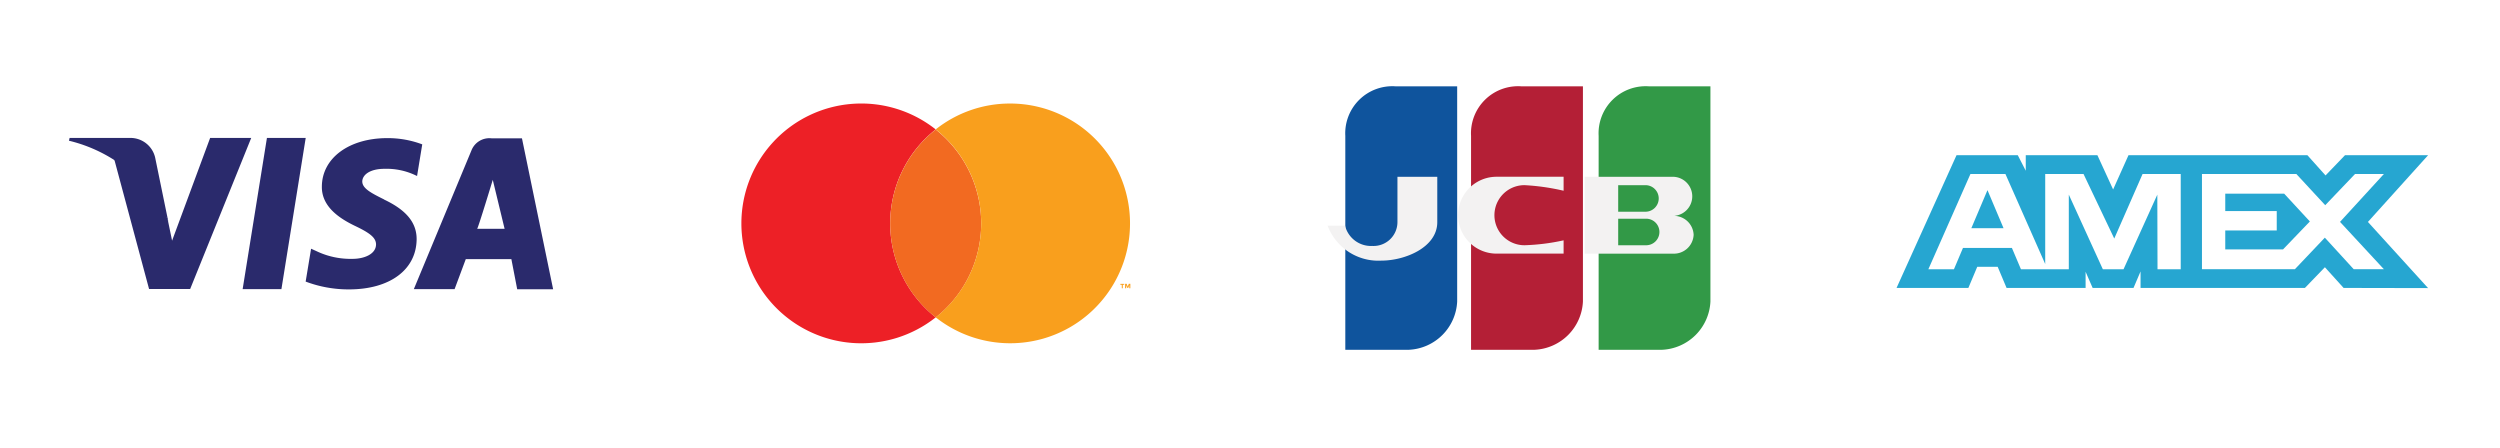
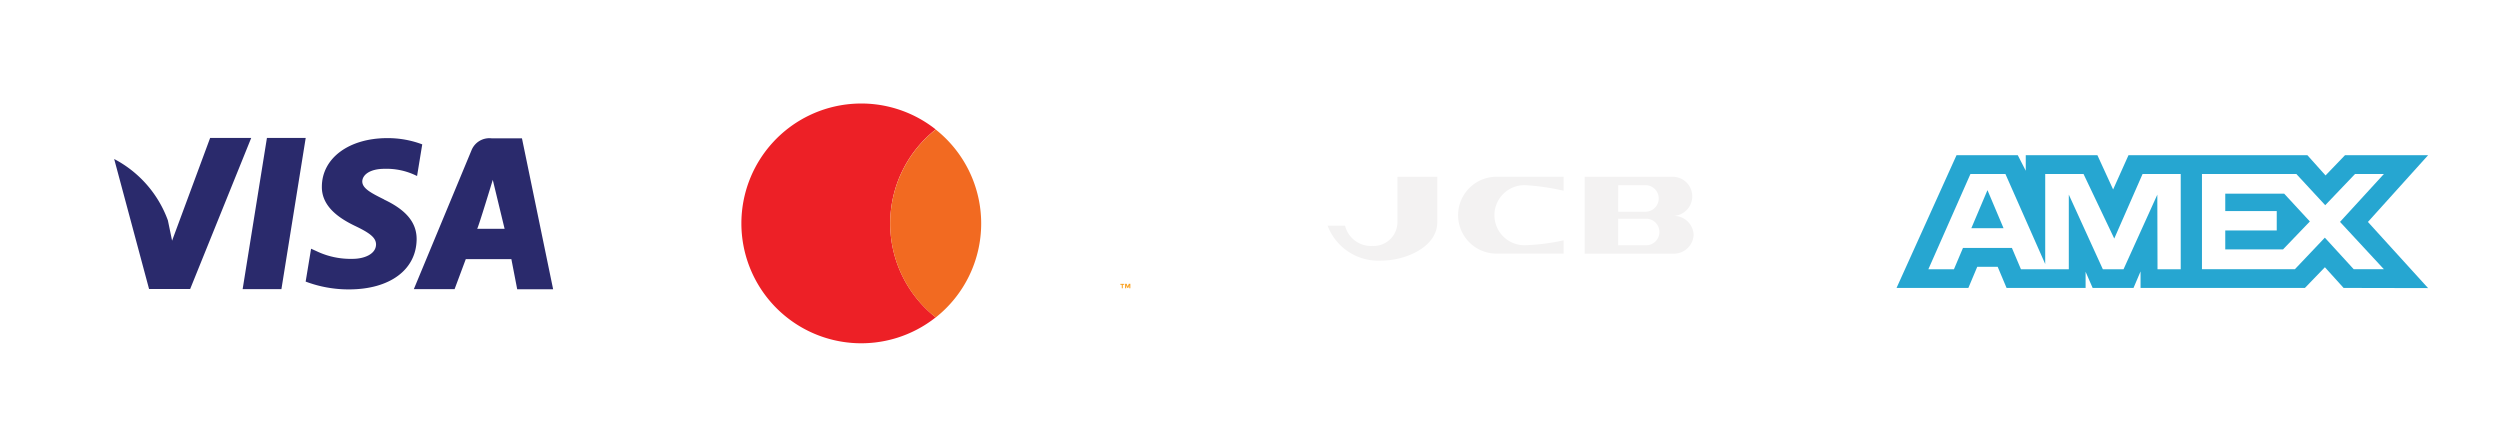
<svg xmlns="http://www.w3.org/2000/svg" width="145" height="26" viewBox="0 0 145 26">
  <rect x="0" y="0" width="145" height="26" fill="#808080" stroke="none" />
  <defs>
    <clipPath id="clip-Artboard_3">
      <rect width="145" height="26" />
    </clipPath>
  </defs>
  <g id="Artboard_3" data-name="Artboard – 3" clip-path="url(#clip-Artboard_3)">
    <rect width="145" height="26" fill="#fff" />
    <g id="Group_7985" data-name="Group 7985" transform="translate(-4599 4207)">
      <path id="Path_7489" data-name="Path 7489" d="M21.714,113.966l-3.479,7.7H22.4l.516-1.227H24.1l.516,1.227H29.2v-.937l.408.937h2.371l.408-.957v.957H41.92l1.159-1.2,1.085,1.2,4.9.01-3.49-3.837,3.49-3.87h-4.82l-1.128,1.173-1.051-1.173H31.687l-.891,1.987-.911-1.987H25.729v.9l-.462-.9Zm.806,1.093h2.03l2.307,5.22v-5.22H29.08l1.782,3.743,1.642-3.743h2.213v5.524H33.371l-.011-4.328-1.96,4.328H30.2l-1.974-4.328v4.328H25.45l-.525-1.238H22.088l-.524,1.237H20.08Zm13.43,0h5.474l1.674,1.809,1.728-1.809H46.5l-2.544,2.776L46.5,120.58H44.75l-1.674-1.83-1.737,1.83h-5.39v-5.521Zm-12.442.935-.935,2.206H24.44ZM37.3,116.2v1.008h2.986v1.124H37.3v1.1h3.35l1.557-1.621-1.49-1.613H37.3Z" transform="translate(4690.765 -4311.966)" fill="#26a6d1" />
      <g id="jcb" transform="translate(4613.352 -4314.844)">
-         <path id="Path_616" data-name="Path 616" d="M78.94,128.131h3.688a2.94,2.94,0,0,0,2.8-2.8v-12.48h-3.57a2.732,2.732,0,0,0-2.918,2.877Z" transform="translate(-15.264)" fill="#0f549d" />
-         <path id="Path_617" data-name="Path 617" d="M194.583,128.131h3.688a2.941,2.941,0,0,0,2.8-2.8v-12.48H197.5a2.732,2.732,0,0,0-2.918,2.877v12.4Z" transform="translate(-123.613)" fill="#b41f36" />
-         <path id="Path_618" data-name="Path 618" d="M311.82,128.131h3.688a2.941,2.941,0,0,0,2.8-2.8v-12.48h-3.566a2.732,2.732,0,0,0-2.918,2.877v12.4h0Z" transform="translate(-233.455)" fill="#329947" />
        <g id="Group_10" data-name="Group 10" transform="translate(62.648 118.097)">
          <path id="Path_619" data-name="Path 619" d="M63.661,198.856H62.648a3.147,3.147,0,0,0,3.12,2.027c1.378,0,3.242-.77,3.242-2.229V196.02H66.7v2.634a1.387,1.387,0,0,1-1.459,1.378,1.551,1.551,0,0,1-1.58-1.176Z" transform="translate(-62.648 -196.02)" fill="#f3f2f2" />
          <path id="Path_620" data-name="Path 620" d="M305.359,199.379a1.146,1.146,0,0,1-1.215,1.094h-5.106v-4.458h5.106a1.135,1.135,0,0,1,0,2.27,1.146,1.146,0,0,1,1.215,1.094Zm-4.376-1.337h1.581a.77.77,0,0,0,0-1.54h-1.581Zm1.621,1.945a.77.77,0,0,0,0-1.54h-1.621v1.54H302.6Z" transform="translate(-284.128 -196.015)" fill="#f3f2f2" />
          <path id="Path_621" data-name="Path 621" d="M188.777,199.708v.77h-3.89a2.229,2.229,0,1,1,0-4.458h3.89v.811a12.941,12.941,0,0,0-2.27-.324,1.742,1.742,0,1,0,0,3.485,12.117,12.117,0,0,0,2.27-.285Z" transform="translate(-175.088 -196.021)" fill="#f3f2f2" />
        </g>
      </g>
      <g id="Group_2219" data-name="Group 2219" transform="translate(4278.583 -5229.288)">
        <path id="Path_629" data-name="Path 629" d="M525.726,85.083a6.939,6.939,0,0,1,2.64-5.452,6.953,6.953,0,1,0,0,10.9,6.939,6.939,0,0,1-2.64-5.448Z" transform="translate(-153.678 950.164)" fill="#ed2026" />
        <path id="Path_630" data-name="Path 630" d="M594.9,97.148a6.939,6.939,0,0,0,2.64,5.455,6.949,6.949,0,0,0,0-10.9,6.939,6.939,0,0,0-2.64,5.445Z" transform="translate(-222.852 938.098)" fill="#f26a21" />
        <path id="Path_631" data-name="Path 631" d="M715.342,172.641v-.2h-.082v-.055h.222v.055H715.4v.2Zm.436,0v-.181l-.059.155h-.064l-.059-.155v.18h-.061v-.26h.088l.064.166.064-.166h.088v.26h-.053Z" transform="translate(-329.862 866.367)" fill="#f99f1d" />
-         <path id="Path_632" data-name="Path 632" d="M623.014,78.13a6.921,6.921,0,0,0-4.314,1.5,6.949,6.949,0,0,1,0,10.9,6.952,6.952,0,1,0,4.314-12.4Z" transform="translate(-244.012 950.163)" fill="#f99f1d" />
      </g>
      <g id="Group_2215" data-name="Group 2215" transform="translate(4603 -4199)">
        <path id="Path_616-2" data-name="Path 616" d="M67.66,103l-1.409,8.771H68.5L69.909,103Zm6.8,3.57c-.787-.389-1.27-.649-1.27-1.049.01-.361.406-.73,1.3-.73a3.921,3.921,0,0,1,1.678.325l.2.091.3-1.834a5.68,5.68,0,0,0-2.022-.362c-2.224,0-3.791,1.156-3.8,2.811-.019,1.217,1.121,1.9,1.974,2.305.871.417,1.168.687,1.168,1.055-.01.568-.705.831-1.353.831a4.583,4.583,0,0,1-2.114-.452l-.3-.136-.315,1.907a7.038,7.038,0,0,0,2.515.453c2.364,0,3.9-1.136,3.922-2.9.007-.967-.593-1.7-1.892-2.313h0Zm7.992-3.546H80.7a1.117,1.117,0,0,0-1.178.7L76.18,111.77h2.364l.649-1.74h2.645l.338,1.748H84.26Zm-2.6,5.247c.045,0,.907-2.84.907-2.84l.686,2.84h-1.6ZM64.366,103l-2.207,5.959-.243-1.175a6.54,6.54,0,0,0-3.116-3.562l2.024,7.541h2.383L66.749,103Zm0,0" transform="translate(-56.178 -103)" fill="#2a2a6c" />
-         <path id="Path_617-2" data-name="Path 617" d="M31.487,104.13A1.471,1.471,0,0,0,30.02,103H26.527l-.037.162a8.589,8.589,0,0,1,5.761,4.687Zm0,0" transform="translate(-26.49 -103)" fill="#2a2a6c" />
      </g>
    </g>
  </g>
</svg>